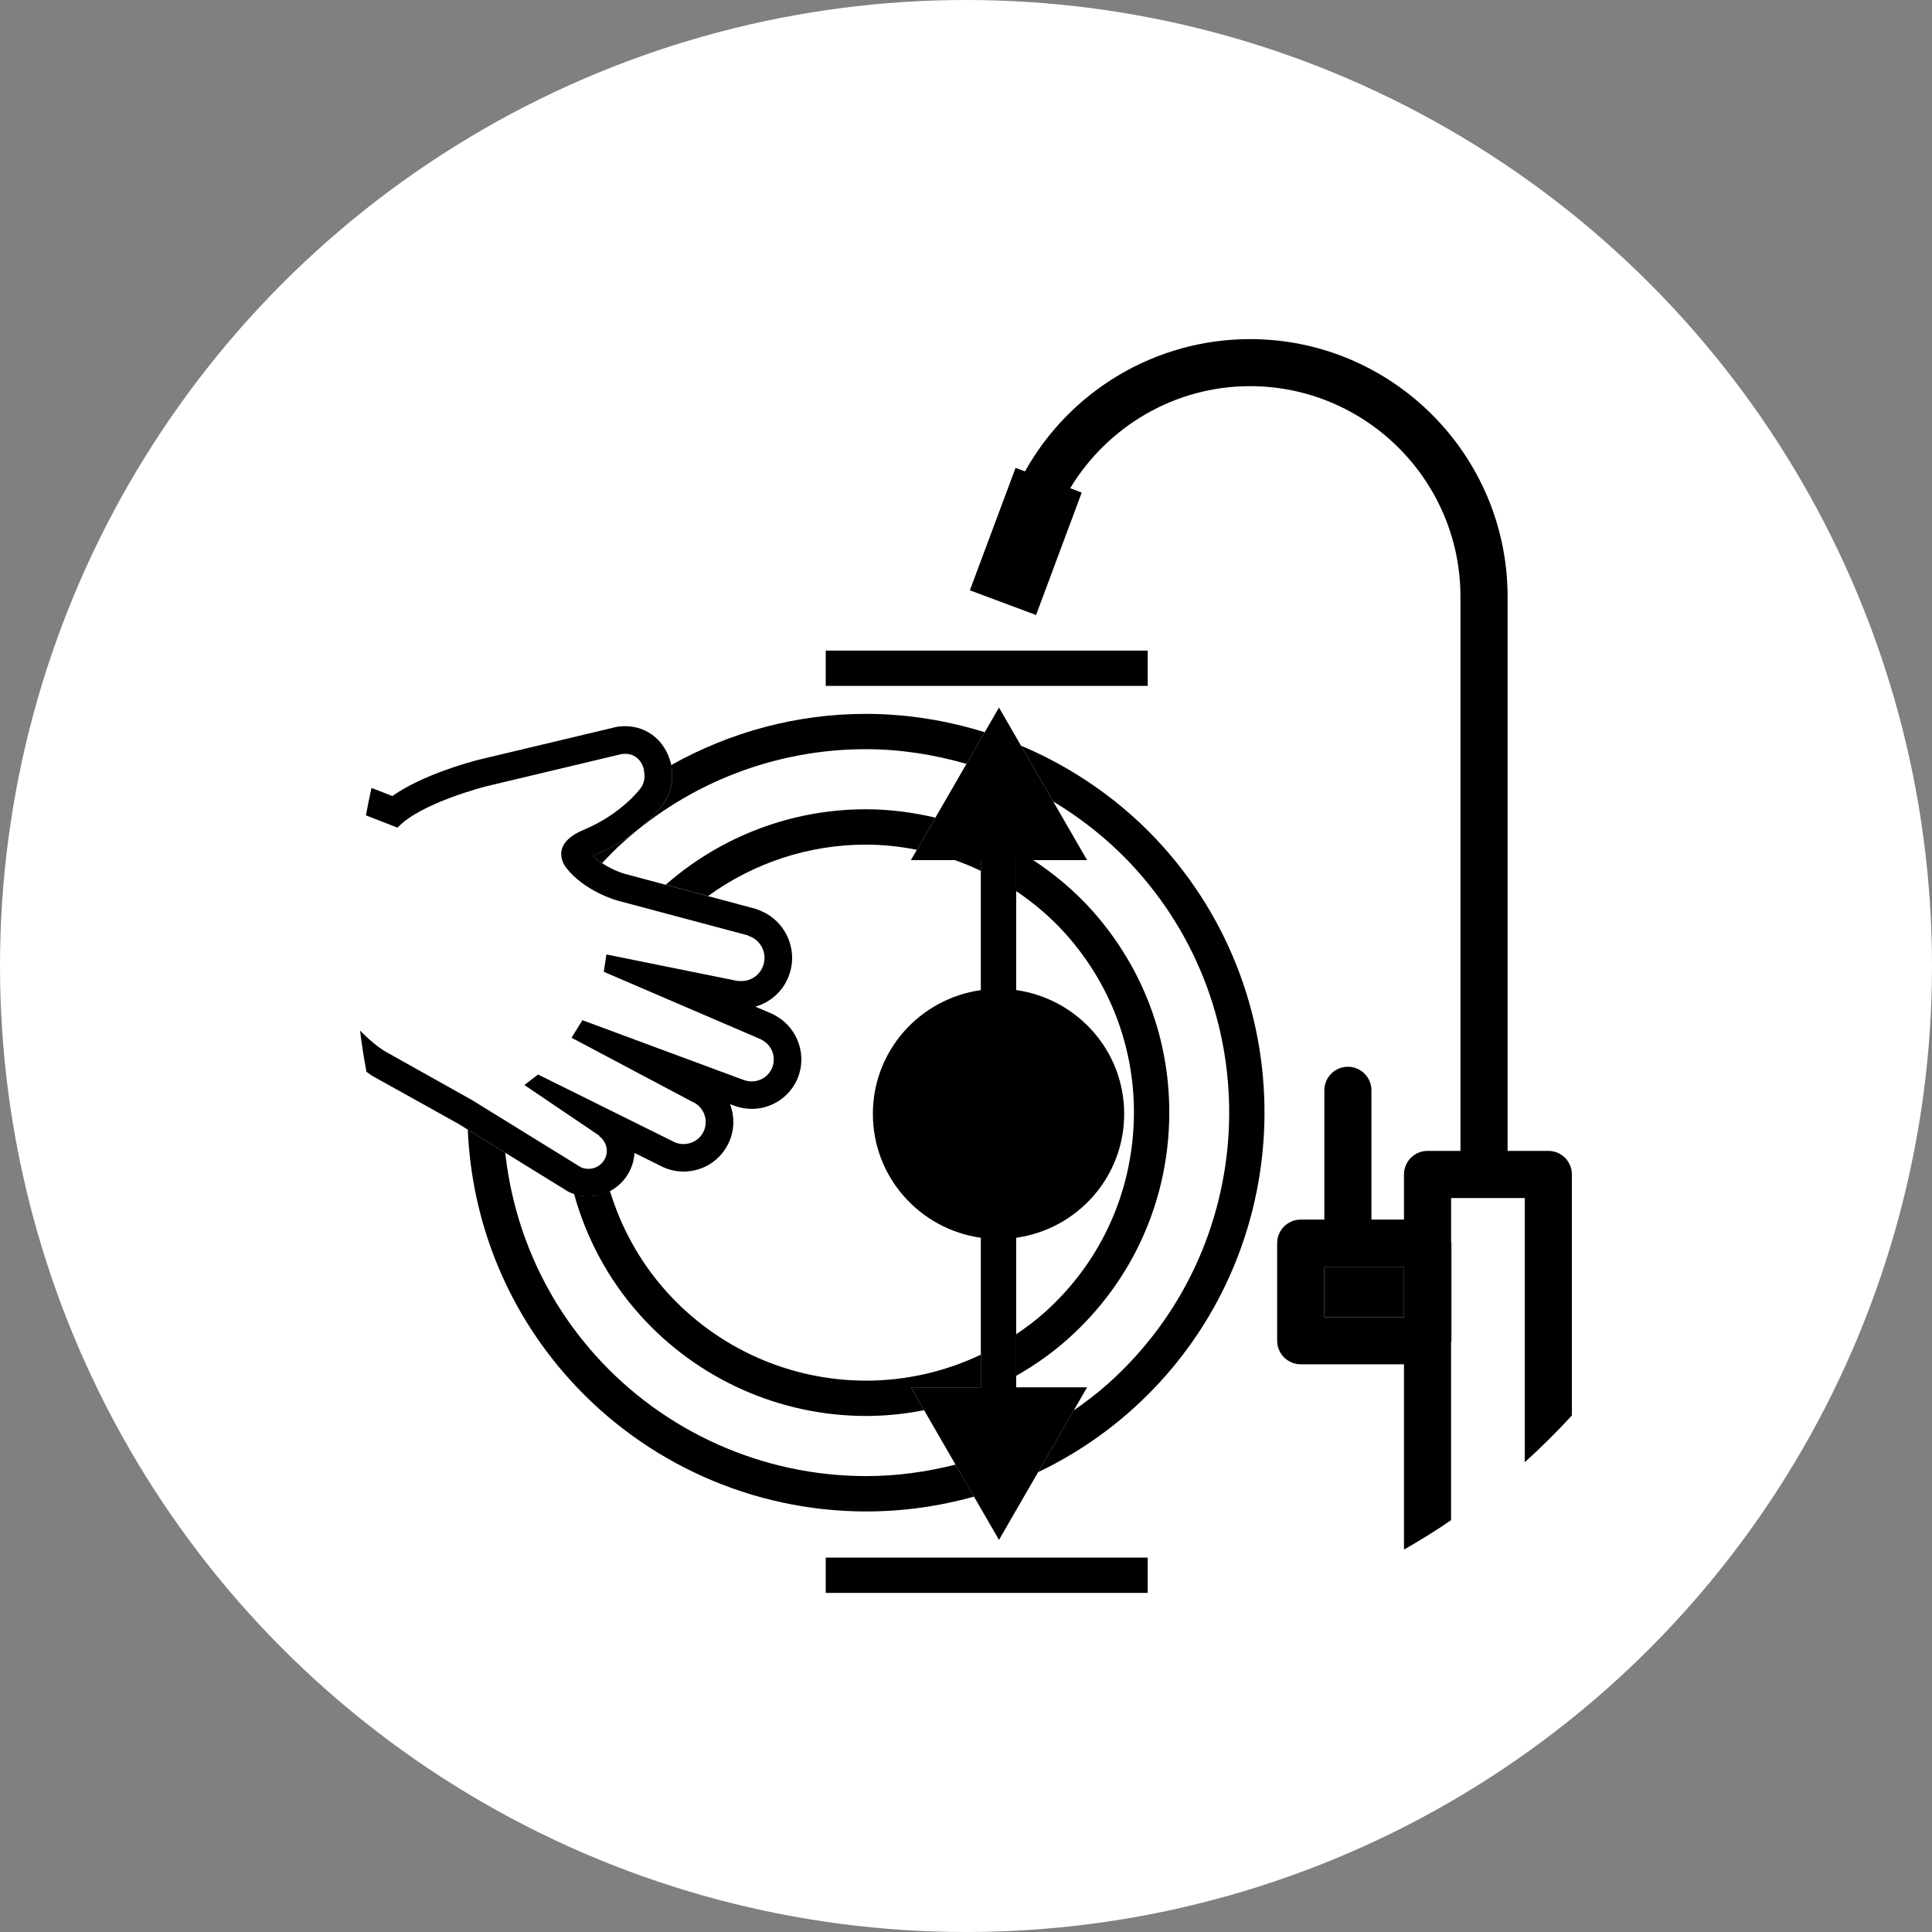
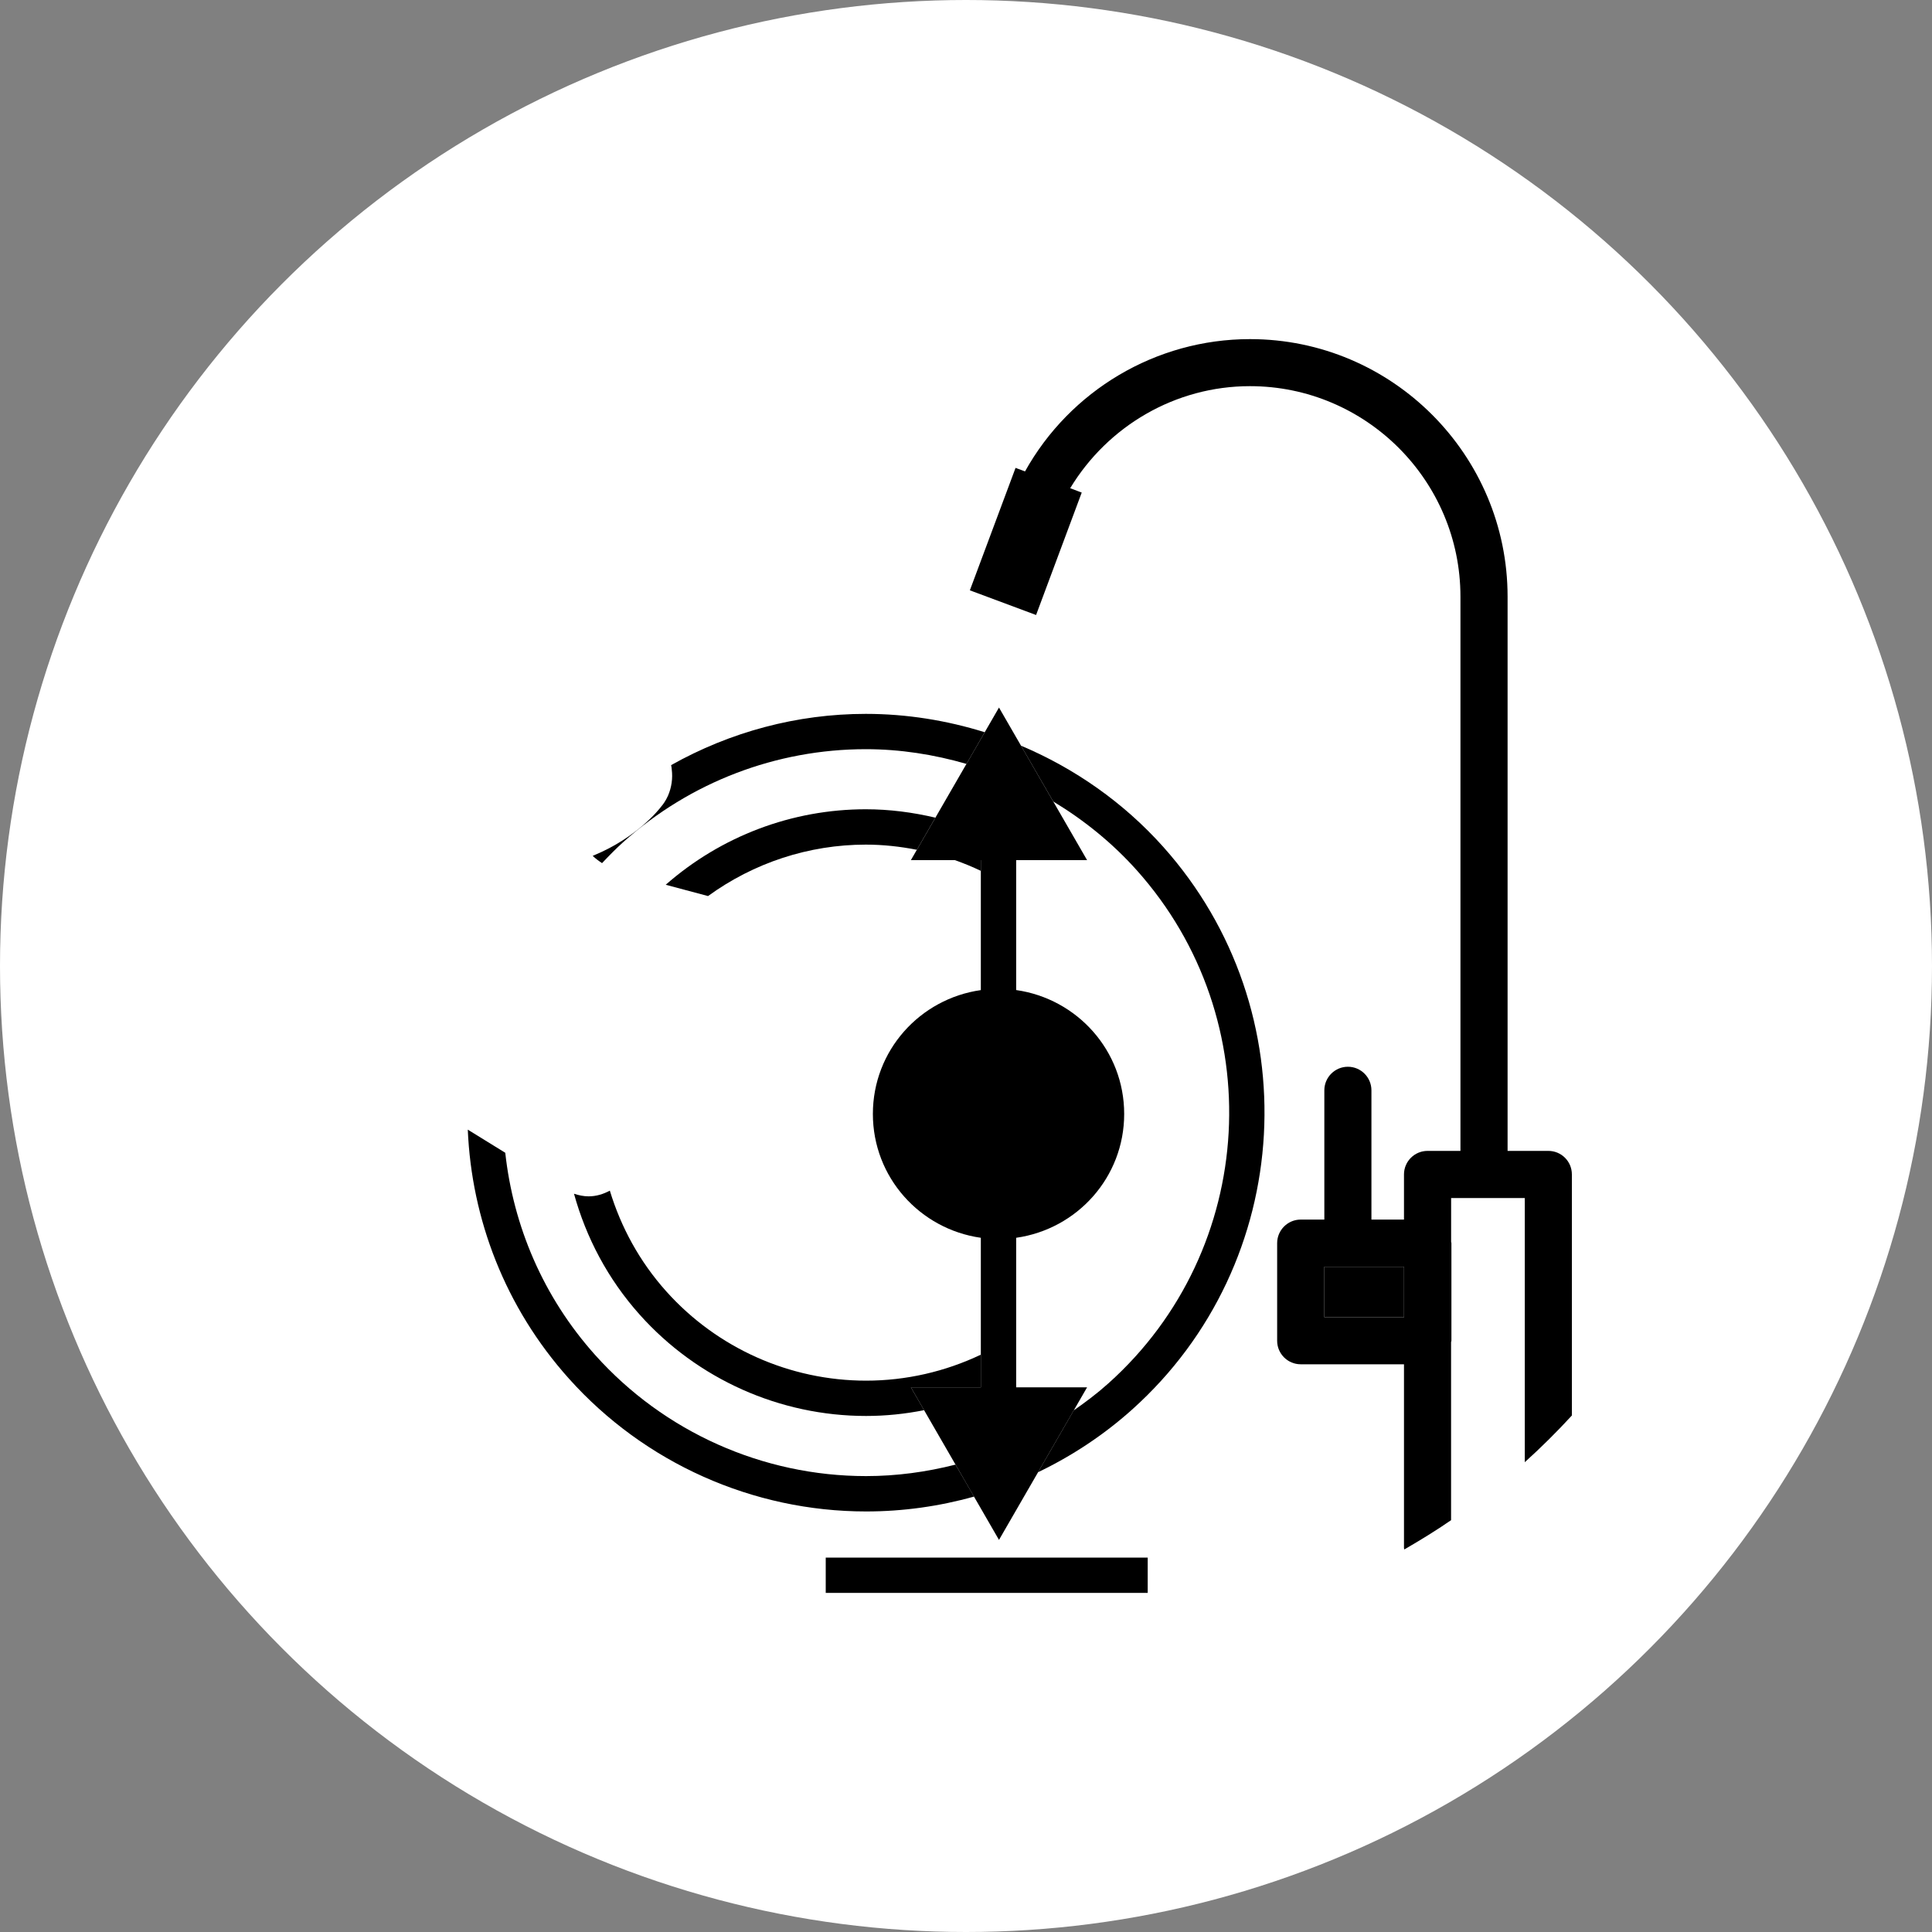
<svg xmlns="http://www.w3.org/2000/svg" xmlns:xlink="http://www.w3.org/1999/xlink" version="1.1" id="Layer_1" x="0px" y="0px" viewBox="0 0 400 400" style="enable-background:new 0 0 400 400;" xml:space="preserve">
  <rect x="0" y="0" width="400" height="400" fill="#808080" stroke="none" />
  <style type="text/css">
	.st0{clip-path:url(#SVGID_2_);fill:#FFFFFF;}
	.st1{clip-path:url(#SVGID_2_);}
</style>
  <g>
    <defs>
      <circle id="SVGID_1_" cx="200" cy="200" r="200" />
    </defs>
    <clipPath id="SVGID_2_">
      <use xlink:href="#SVGID_1_" style="overflow:visible;" />
    </clipPath>
    <circle class="st0" cx="200" cy="200" r="200" />
    <g class="st1">
-       <rect x="170.96" y="134.7" width="66.66" height="7.31" />
      <rect x="170.96" y="322.48" width="66.66" height="7.31" />
      <path d="M129.08,174.31c13.82-12.38,31.64-19.2,50.17-19.2c7.13,0,14.12,1.1,20.85,3.05l3.78-6.56c-7.9-2.46-16.19-3.8-24.63-3.8    c-14.25,0-28.07,3.74-40.3,10.61c0.06,0.3,0.12,0.61,0.13,0.91c0.23,1.83-0.03,3.71-0.79,5.45c-0.47,1.05-1.06,1.84-1.37,2.19    c-0.48,0.66-5.07,6.43-13.87,10.09c-0.12,0.06-0.24,0.11-0.34,0.15c0.6,0.56,1.26,1.06,1.94,1.5    C126.07,177.2,127.51,175.71,129.08,174.31" />
      <path d="M240.78,175.27c-8.2-9.15-18.3-16.2-29.4-20.89l6.68,11.56c6.36,3.84,12.22,8.57,17.27,14.21    c27.68,30.91,25.06,78.58-5.85,106.26c-2.28,2.05-4.69,3.86-7.18,5.6l-7.39,12.8c6.99-3.35,13.56-7.68,19.45-12.95    C268.27,261.5,271.15,209.19,240.78,175.27" />
      <path d="M197.83,303.23c-6,1.53-12.22,2.38-18.52,2.38c-21.38,0-41.82-9.14-56.07-25.05c-10.86-12.12-16.98-26.83-18.63-41.89    l-7.76-4.79c0.78,18.47,7.69,36.77,20.95,51.56c15.64,17.46,38.07,27.49,61.52,27.49h0.01c7.61,0,15.13-1.06,22.34-3.08    L197.83,303.23z" />
      <path d="M179.26,174.87c3.58,0,7.11,0.39,10.57,1.07l3.83-6.65c-4.68-1.11-9.52-1.74-14.41-1.74c-15.27,0-29.94,5.56-41.42,15.63    l8.76,2.34C156.06,178.64,167.45,174.87,179.26,174.87" />
      <path d="M203.07,180.3v-2.22h-5.37C199.53,178.73,201.32,179.46,203.07,180.3" />
      <path d="M188.59,287.23h14.48v-6.76c-7.36,3.5-15.47,5.38-23.76,5.38c-15.77,0-30.85-6.74-41.36-18.48    c-5.57-6.21-9.41-13.36-11.69-20.86c-1.35,0.72-2.82,1.18-4.4,1.18c-1.04,0-2.04-0.22-3.02-0.54c2.49,9.03,6.99,17.66,13.65,25.09    c11.91,13.3,28.97,20.92,46.82,20.92c4.07,0,8.09-0.42,12.02-1.2L188.59,287.23z" />
-       <path d="M226.06,188.45c-3.6-4.02-7.71-7.44-12.14-10.37h-3.53v6.41c3.71,2.52,7.18,5.44,10.22,8.84    c9.89,11.05,14.89,25.28,14.07,40.09c-0.82,14.79-7.34,28.39-18.38,38.28c-1.87,1.67-3.86,3.16-5.91,4.55v8.6    c3.82-2.18,7.45-4.71,10.79-7.71c12.49-11.19,19.89-26.58,20.81-43.33C242.92,217.06,237.26,200.96,226.06,188.45" />
      <path d="M232.75,230.63c0-13.12-9.74-23.85-22.36-25.65v-26.9h14.68l-18.24-31.59l-18.24,31.59h14.48v26.91    c-12.62,1.79-22.35,12.52-22.35,25.64c0,13.11,9.73,23.85,22.35,25.64v30.96h-14.48l18.24,31.59l18.24-31.59h-14.68v-30.96    C223.01,254.48,232.75,243.75,232.75,230.63" />
      <path d="M204,246.48c-1.03,0-2.03-0.41-2.76-1.14l-10.37-10.36c-1.52-1.53-1.52-4,0-5.52c1.52-1.53,4-1.53,5.52,0l7.3,7.3    l14.4-17.66c1.36-1.67,3.83-1.92,5.49-0.56c1.67,1.36,1.92,3.83,0.56,5.5l-17.13,21.01c-0.69,0.85-1.72,1.37-2.82,1.42    C204.13,246.48,204.07,246.48,204,246.48" />
      <rect x="274.19" y="262.27" width="16.5" height="10.45" />
      <path d="M300.44,277.85c0.01-0.1,0.06-0.18,0.06-0.26v-20.21c0-0.1-0.05-0.18-0.06-0.27v-9.07h15.25v54.69    c3.4-3.07,6.66-6.3,9.75-9.67v-49.91c0-2.69-2.17-4.87-4.87-4.87h-8.44V123.54c0-29.4-23.92-53.33-53.33-53.33    c-19.55,0-37.29,10.71-46.58,27.39l-1.96-0.73l-9.46,25.35l13.71,5.11l9.45-25.35l-2.39-0.9c7.78-12.87,21.77-21.13,37.22-21.13    c24.02,0,43.58,19.55,43.58,43.58v114.75h-6.81c-2.7,0-4.88,2.19-4.88,4.87v9.35h-6.74v-26.76c0-2.69-2.18-4.88-4.87-4.88    c-2.7,0-4.88,2.19-4.88,4.88v26.76h-4.89c-2.69,0-4.88,2.19-4.88,4.88v20.21c0,2.69,2.19,4.87,4.88,4.87h21.38v38.02    c0,0.12,0.05,0.21,0.06,0.32c3.31-1.91,6.56-3.91,9.69-6.06V277.85z M290.69,272.72h-16.5v-10.45h16.5V272.72z" />
-       <path d="M94.96,232.71l22.08,13.63c0.04,0.03,0.09,0.06,0.13,0.1c0.15,0.08,0.32,0.18,0.51,0.29c0.11,0.05,0.23,0.11,0.34,0.17    c1.22,0.52,2.51,0.8,3.84,0.8c3.77,0,7.19-2.24,8.71-5.68c0.48-1.06,0.73-2.2,0.8-3.31l5.72,2.83c0.18,0.1,0.36,0.17,0.54,0.24    c1.25,0.52,2.57,0.78,3.91,0.78c4.07,0,7.76-2.39,9.41-6.12c1.14-2.59,1.13-5.38,0.21-7.83l0.75,0.28    c0.09,0.04,0.19,0.07,0.29,0.1c1.11,0.39,2.26,0.59,3.45,0.59c4.05,0,7.74-2.39,9.39-6.1c2.14-4.81,0.22-10.49-4.27-13.08    c-0.28-0.19-0.59-0.36-0.92-0.5l-3.46-1.48c2.96-0.85,5.46-2.96,6.72-5.87c2.33-5.3-0.08-11.53-5.39-13.87    c-0.01-0.01-0.03-0.01-0.04-0.01c-0.39-0.21-0.81-0.38-1.25-0.51l-27.23-7.28c-1.12-0.33-4.29-1.59-6.48-3.67    c0.1-0.05,0.22-0.1,0.34-0.15c8.8-3.66,13.38-9.44,13.86-10.09c0.3-0.36,0.89-1.15,1.37-2.2c0.76-1.74,1.03-3.62,0.79-5.45    c-0.01-0.4-0.06-0.81-0.16-1.2c-1.17-4.73-4.89-7.77-9.5-7.77c-0.32,0-0.63,0.01-0.88,0.04c-0.42,0.01-0.83,0.08-1.25,0.18    l-0.36,0.1c-0.04,0.01-0.07,0.01-0.1,0.02l-27.57,6.57c-2.22,0.56-11.77,3.16-18.03,7.55l-4.31-1.68    c-0.43,1.89-0.81,3.78-1.16,5.68l6.55,2.55c4.62-5.07,18.27-8.54,18.27-8.54l27.57-6.57c0.03-0.01,0.05-0.01,0.09-0.02l0.49-0.13    l0.01,0.03c0.08-0.01,0.33-0.06,0.68-0.06c1.11,0,3.21,0.42,3.95,3.43l-0.08-0.01c0.26,0.95,0.21,1.98-0.21,2.94    c-0.18,0.41-0.44,0.76-0.71,1.09c0,0-3.88,5.1-11.51,8.28c-7.63,3.18-3.61,7.89-3.61,7.89c3.77,4.86,10.46,6.73,10.46,6.73    l27.24,7.27l-0.01,0.08c0.16,0.04,0.31,0.09,0.47,0.16c2.44,1.07,3.54,3.9,2.46,6.34c-0.79,1.81-2.54,2.85-4.39,2.85    c-0.2,0-0.38-0.01-0.58-0.03l-0.01,0.04l-0.41-0.08c-0.01,0-0.04-0.01-0.06-0.01l-26.87-5.43l-0.54,3.59l32.57,14l-0.01,0.02    c2.24,1.05,3.25,3.7,2.24,5.97c-0.76,1.7-2.42,2.71-4.17,2.71c-0.58,0-1.18-0.12-1.75-0.34v0.01l-33.31-12.35l-2.25,3.63    l24.98,13.25h-0.01c0.04,0.01,0.06,0.01,0.08,0.02c2.31,1.02,3.36,3.72,2.34,6.04c-0.75,1.7-2.43,2.71-4.19,2.71    c-0.61,0-1.24-0.12-1.84-0.38c-0.02-0.02-0.04-0.03-0.07-0.06l-0.01,0.02l-28.22-13.99l-2.81,2.19l15.53,10.5l-0.05,0.08    c1.39,1.02,1.98,2.86,1.26,4.52c-0.63,1.41-2.02,2.25-3.48,2.25c-0.52,0-1.04-0.1-1.54-0.31c-0.11-0.06-0.18-0.15-0.28-0.2v0.03    l-22.29-13.76c0,0-13.33-7.46-17.76-9.95c-1.8-1.02-3.74-2.74-5.43-4.44c0.36,2.87,0.8,5.72,1.33,8.53    c0.44,0.29,0.88,0.66,1.31,0.91C81.62,225.26,94.96,232.71,94.96,232.71" />
    </g>
  </g>
</svg>